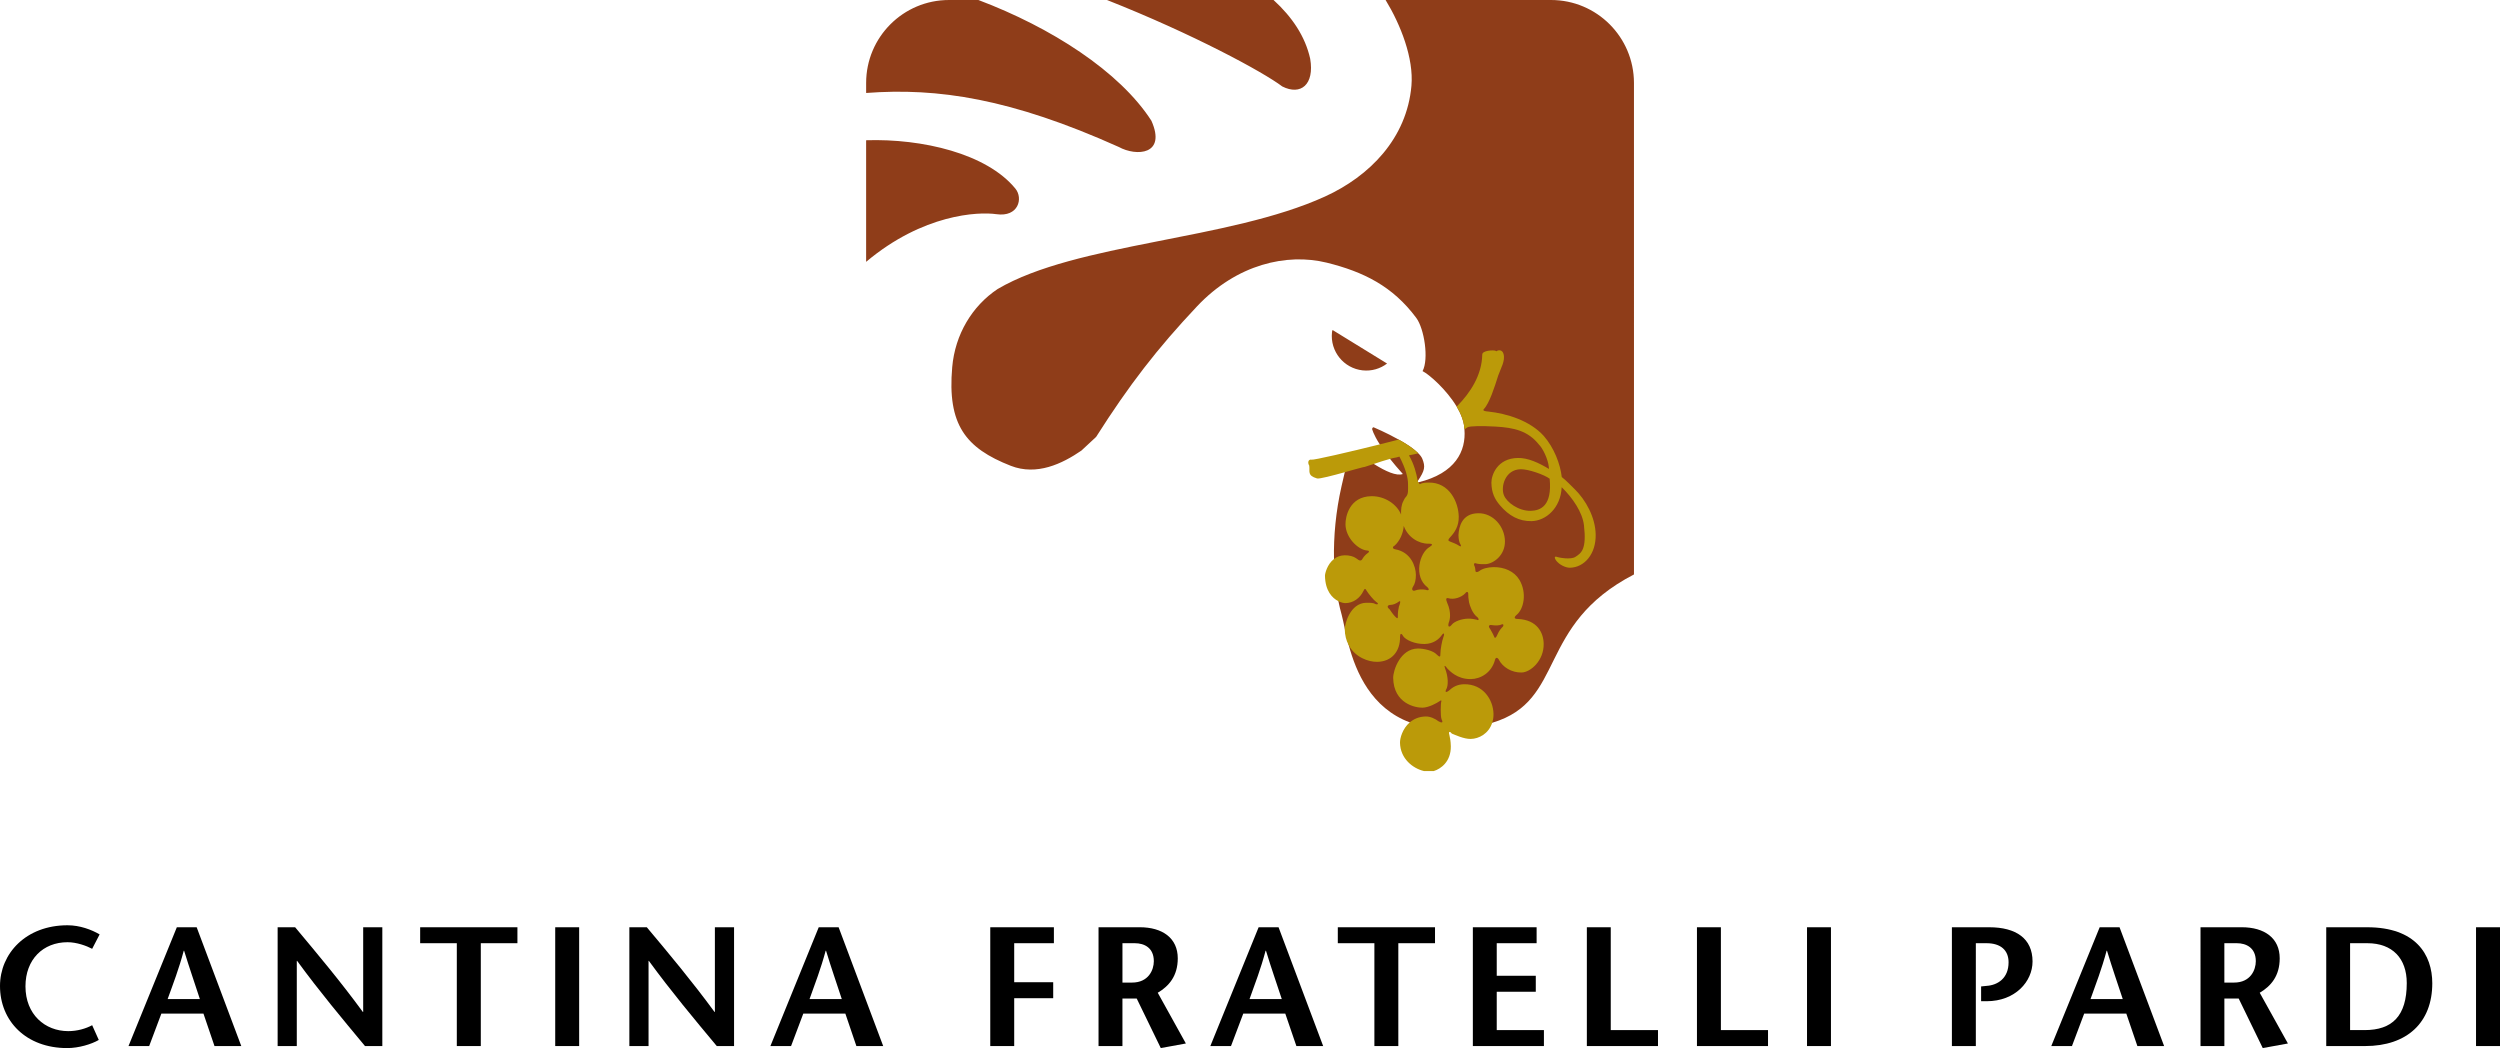
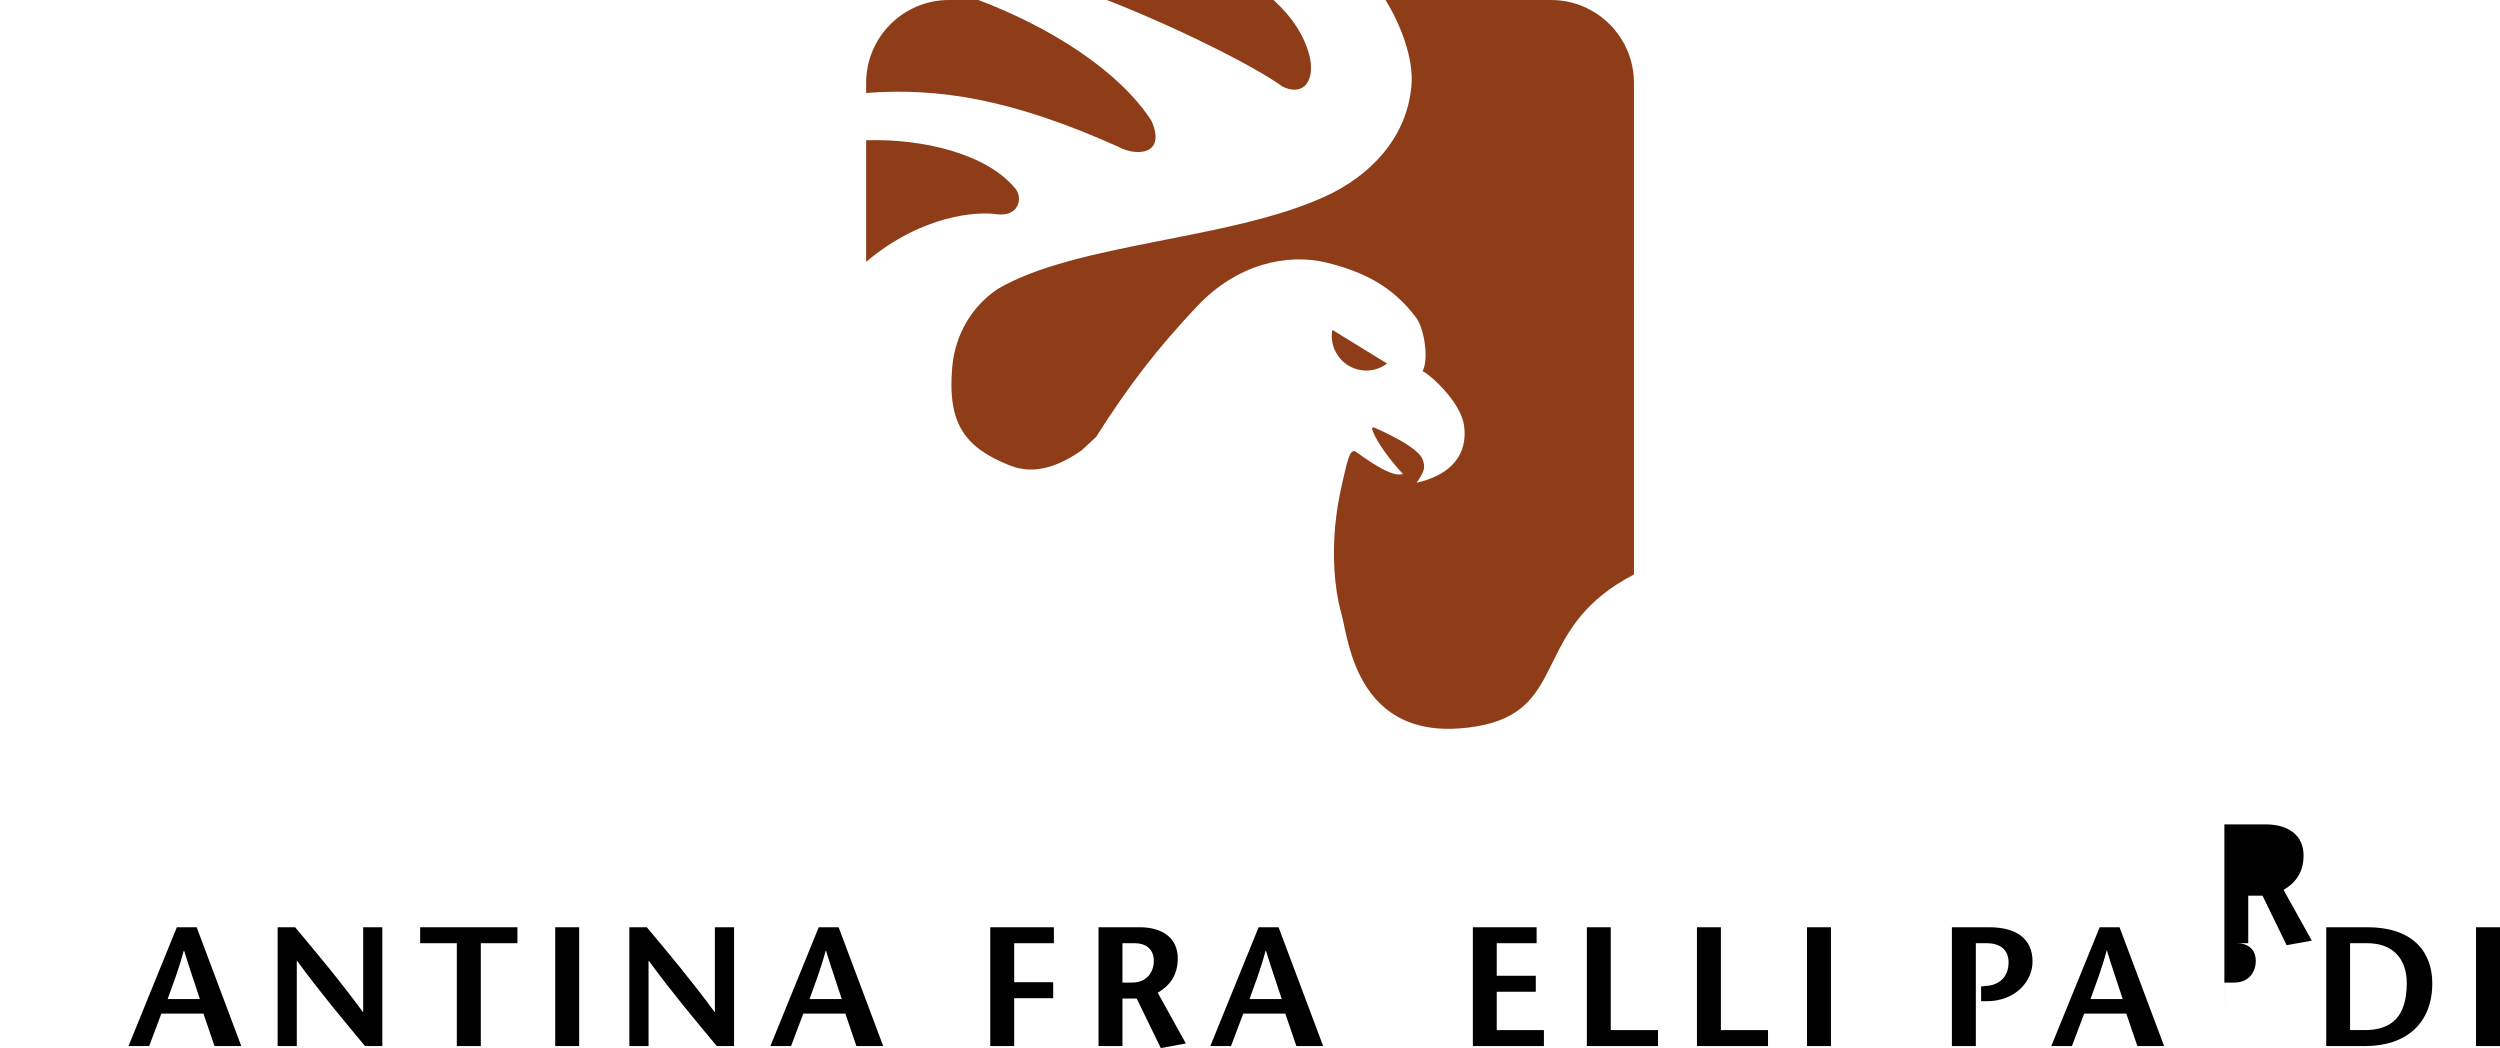
<svg xmlns="http://www.w3.org/2000/svg" version="1.1" x="0px" y="0px" width="141.732px" height="59.419px" viewBox="0 0 141.732 59.419" style="overflow:visible;enable-background:new 0 0 141.732 59.419;" xml:space="preserve">
  <style type="text/css">
	.st0{fill-rule:evenodd;clip-rule:evenodd;}
	.st1{fill:#8F3D19;}
	.st2{fill:#BB9A09;}
</style>
  <defs>
</defs>
  <g>
    <g>
-       <path class="st0" d="M5.648,52.974c-0.463-0.27-1.117-0.518-1.82-0.518C1.465,52.456,0,54.062,0,55.9    c0,1.98,1.473,3.519,3.811,3.519c0.656,0,1.375-0.22,1.789-0.461l-0.375-0.836c-0.355,0.192-0.838,0.336-1.355,0.336    c-1.318,0-2.426-0.943-2.426-2.539c0-1.529,1-2.502,2.385-2.502c0.52,0,1.07,0.202,1.396,0.374L5.648,52.974z" />
      <path class="st0" d="M10.025,52.569l-2.74,6.735h1.172l0.691-1.839h2.387l0.625,1.839h1.519l-2.529-6.735H10.025z M9.504,56.638    c0.32-0.885,0.637-1.702,0.914-2.74h0.019c0.32,1.038,0.607,1.855,0.894,2.74H9.504z" />
      <path class="st0" d="M21.676,52.569H20.59v4.8h-0.02c-1.269-1.732-2.551-3.261-3.838-4.8H15.74v6.735h1.086v-4.829h0.019    c1.27,1.74,2.561,3.279,3.848,4.829h0.982V52.569z" />
      <polygon class="st0" points="27.258,59.304 27.258,53.473 29.334,53.473 29.334,52.569 23.82,52.569 23.82,53.473 25.898,53.473     25.898,59.304   " />
      <g>
        <rect x="31.477" y="52.569" width="1.357" height="6.735" />
      </g>
      <path class="st0" d="M41.615,52.569h-1.086v4.8h-0.021c-1.27-1.732-2.549-3.261-3.838-4.8h-0.99v6.735h1.088v-4.829h0.018    c1.271,1.74,2.559,3.279,3.85,4.829h0.98V52.569z" />
      <path class="st0" d="M46.416,52.569l-2.74,6.735h1.172l0.693-1.839h2.385l0.625,1.839h1.52l-2.527-6.735H46.416z M45.896,56.638    c0.316-0.885,0.635-1.702,0.914-2.74h0.02c0.316,1.038,0.605,1.855,0.893,2.74H45.896z" />
      <polygon class="st0" points="59.748,52.569 56.141,52.569 56.141,59.304 57.498,59.304 57.498,56.591 59.709,56.591     59.709,55.685 57.498,55.685 57.498,53.473 59.748,53.473   " />
      <path class="st0" d="M63.635,53.473h0.701c0.539,0,1.078,0.26,1.078,1.02c0,0.492-0.299,1.212-1.234,1.212h-0.545V53.473z     M62.279,59.304h1.355v-2.695h0.809l1.365,2.809l1.422-0.26l-1.594-2.876c0.633-0.374,1.135-0.951,1.135-1.952    c0-1.145-0.865-1.762-2.156-1.762h-2.336V59.304z" />
      <path class="st0" d="M71.355,52.569l-2.738,6.735h1.172l0.695-1.839h2.383l0.629,1.839h1.518l-2.529-6.735H71.355z M70.84,56.638    c0.316-0.885,0.635-1.702,0.91-2.74h0.021c0.316,1.038,0.607,1.855,0.896,2.74H70.84z" />
-       <polygon class="st0" points="79.275,59.304 79.275,53.473 81.355,53.473 81.355,52.569 75.844,52.569 75.844,53.473     77.918,53.473 77.918,59.304   " />
      <polygon class="st0" points="87.115,52.569 83.5,52.569 83.5,59.304 87.529,59.304 87.529,58.399 84.854,58.399 84.854,56.225     87.068,56.225 87.068,55.319 84.854,55.319 84.854,53.473 87.115,53.473   " />
      <polygon class="st0" points="89.963,59.304 93.996,59.304 93.996,58.399 91.318,58.399 91.318,52.569 89.963,52.569   " />
      <polygon class="st0" points="96.205,59.304 100.234,59.304 100.234,58.399 97.562,58.399 97.562,52.569 96.205,52.569   " />
      <g>
        <rect x="102.445" y="52.569" width="1.357" height="6.735" />
      </g>
      <path class="st0" d="M112.016,53.473h0.604c0.803,0,1.252,0.394,1.252,1.085c0,0.903-0.617,1.296-1.256,1.335l-0.301,0.031v0.838    h0.316c1.619,0,2.6-1.118,2.6-2.252c0-1.305-0.938-1.941-2.457-1.941h-2.115v6.735h1.357V53.473z" />
      <path class="st0" d="M119.037,52.569l-2.744,6.735h1.172l0.693-1.839h2.389l0.627,1.839h1.516l-2.527-6.735H119.037z     M118.518,56.638c0.316-0.885,0.635-1.702,0.912-2.74h0.021c0.316,1.038,0.601,1.855,0.893,2.74H118.518z" />
-       <path class="st0" d="M126.105,53.473h0.707c0.535,0,1.076,0.26,1.076,1.02c0,0.492-0.297,1.212-1.232,1.212h-0.551V53.473z     M124.752,59.304h1.354v-2.695h0.811l1.365,2.809l1.426-0.26l-1.598-2.876c0.635-0.374,1.133-0.951,1.133-1.952    c0-1.145-0.861-1.762-2.152-1.762h-2.338V59.304z" />
+       <path class="st0" d="M126.105,53.473h0.707c0.535,0,1.076,0.26,1.076,1.02c0,0.492-0.297,1.212-1.232,1.212h-0.551V53.473z     h1.354v-2.695h0.811l1.365,2.809l1.426-0.26l-1.598-2.876c0.635-0.374,1.133-0.951,1.133-1.952    c0-1.145-0.861-1.762-2.152-1.762h-2.338V59.304z" />
      <path class="st0" d="M131.881,52.569v6.735h2.201c2.387,0,3.811-1.338,3.811-3.559c0-1.627-0.943-3.176-3.689-3.176H131.881z     M133.234,53.473h0.98c1.424,0,2.232,0.867,2.232,2.26c0,1.877-0.832,2.666-2.385,2.666h-0.828V53.473z" />
      <g>
        <rect x="140.373" y="52.569" width="1.359" height="6.735" />
      </g>
    </g>
    <g>
      <path class="st1" d="M87.93,0h-9.377c0.858,1.408,1.6,3.301,1.465,4.862c-0.26,2.978-2.363,5.124-4.906,6.282    c-5.453,2.485-14.096,2.619-18.555,5.242c-1.438,0.959-2.412,2.565-2.574,4.432c-0.283,3.25,0.75,4.583,3.322,5.59    c1.473,0.576,2.918-0.118,4.002-0.863l0.834-0.775c1.881-2.96,3.467-5.008,5.721-7.402c2.256-2.394,5.094-3.03,7.35-2.478    c2.09,0.518,3.744,1.335,5.08,3.132c0.455,0.612,0.721,2.336,0.357,3.018c0.371,0.183,1.359,1.048,1.936,2.015    c0.047,0.081,0.094,0.162,0.133,0.245c0.004,0.007,0.008,0.012,0.014,0.02c0.129,0.262,0.227,0.527,0.266,0.783    c0.012,0.083,0.021,0.163,0.025,0.244c0.098,1.222-0.506,2.483-2.615,2.998c-0.031,0.008-0.065,0.019-0.098,0.027    c0.025-0.038,0.043-0.067,0.068-0.103c0.402-0.599,0.438-0.809,0.256-1.262c-0.041-0.098-0.119-0.203-0.226-0.307    c-0.006-0.012-0.018-0.021-0.029-0.031c-0.049-0.049-0.102-0.095-0.16-0.141c-0.027-0.024-0.055-0.045-0.084-0.068    c-0.051-0.038-0.104-0.078-0.16-0.118c-0.027-0.021-0.061-0.042-0.086-0.062c-0.086-0.056-0.174-0.112-0.266-0.168    c-0.02-0.014-0.043-0.027-0.062-0.039c-0.076-0.042-0.148-0.089-0.225-0.129l-0.041-0.023c-0.707-0.397-1.426-0.699-1.426-0.699    s-0.057,0-0.082,0.095c0.004,0.004,0.053,0.28,0.436,0.876c0,0.001,0,0.001,0,0.002c0.006,0.012,0.012,0.023,0.019,0.034    c0.059,0.095,0.127,0.195,0.205,0.306c0.02,0.027,0.041,0.058,0.066,0.088c0.076,0.113,0.166,0.232,0.268,0.362    c0.008,0.011,0.016,0.021,0.025,0.029c0.023-0.007,0.043-0.012,0.072-0.017c-0.025,0.005-0.049,0.013-0.072,0.02    c0.199,0.253,0.438,0.538,0.725,0.856c-0.361,0.128-0.971-0.148-1.643-0.569l-0.004,0.001l0,0c-0.211,0.071-0.209,0.07,0,0    c-0.035-0.021-0.074-0.05-0.109-0.072c-0.104-0.066-0.207-0.134-0.314-0.206c-0.049-0.034-0.1-0.069-0.154-0.104    c-0.15-0.105-0.301-0.213-0.453-0.32c-0.037-0.023-0.072-0.031-0.109-0.029c0,0-0.018,0.005-0.027,0.006    c-0.023,0.005-0.047,0.016-0.07,0.032c-0.008,0.007-0.018,0.018-0.027,0.028c-0.023,0.023-0.043,0.054-0.066,0.092    c-0.008,0.011-0.012,0.02-0.019,0.031c-0.055,0.113-0.109,0.271-0.166,0.479c-0.002,0.012-0.008,0.022-0.01,0.032    c-0.023,0.102-0.057,0.213-0.084,0.337c0,0.005,0,0.007,0,0.01c-0.012,0.046-0.027,0.103-0.039,0.153    c0.158-0.044,0.158-0.044,0,0.001c-0.053,0.235-0.113,0.495-0.184,0.797c-0.326,1.442-0.451,2.841-0.426,4.126    c0.018,0.855,0.105,1.658,0.25,2.384c0.055,0.268,0.115,0.525,0.186,0.773c0.051,0.186,0.107,0.466,0.18,0.808    c0.059,0.266,0.127,0.568,0.215,0.894c0.418,1.55,1.279,3.582,3.473,4.399c0.762,0.285,1.684,0.423,2.807,0.34    c0.734-0.053,1.344-0.165,1.865-0.322c4.197-1.253,2.461-5.526,8.031-8.407V4.7C92.629,2.104,90.529,0,87.93,0z M77.252,20.997    c0.512,0.054,1-0.094,1.385-0.387l-3.09-1.901c-0.021,0.042-0.027,0.085-0.033,0.131C75.4,19.918,76.18,20.882,77.252,20.997z     M74.279,3.335C74,2.072,73.262,0.97,72.201,0h-9.443c4.852,1.917,8.842,4.073,9.937,4.901    C73.746,5.433,74.527,4.795,74.279,3.335z M56.484,12.142c1.262,0.183,1.531-0.906,1.08-1.45    c-1.625-1.986-5.277-2.842-8.461-2.741v6.893C52.332,12.129,55.459,11.996,56.484,12.142z M63.428,8.332    c0.992,0.546,2.715,0.456,1.848-1.487C63.471,4.042,59.59,1.557,55.467,0h-1.664c-2.594,0-4.699,2.104-4.699,4.7v0.571    C53.17,4.964,57.314,5.586,63.428,8.332z" />
-       <path class="st2" d="M86.072,35.092c-0.25,0.006-0.252-0.102-0.074-0.247c0.385-0.33,0.58-1.225,0.143-1.969    c-0.295-0.494-0.869-0.733-1.471-0.725c-0.322,0.008-0.637,0.083-0.812,0.229c-0.104,0.074-0.211,0.075-0.213-0.031    c-0.004-0.143-0.041-0.249-0.078-0.319c-0.002-0.072-0.002-0.144,0.176-0.074c0.145,0.034,0.355,0.029,0.5,0.027    c0.457-0.044,1.09-0.52,1.076-1.306c-0.012-0.822-0.668-1.597-1.52-1.58c-0.922,0.015-1.088,0.768-1.115,1.235    c0.004,0.25,0.045,0.427,0.115,0.531c0.076,0.142,0.002,0.142-0.142,0.039c-0.108-0.068-0.287-0.137-0.463-0.206    c-0.105-0.036-0.107-0.105-0.002-0.214c0.277-0.291,0.52-0.653,0.508-1.189c-0.012-0.82-0.529-1.956-1.703-1.935    c-0.246,0.004-0.336,0.01-0.502,0.09c-0.041-0.037-0.066-0.062-0.088-0.104c-0.01-0.018-0.018-0.042-0.029-0.076    c-0.002-0.004-0.004-0.006-0.008-0.014c-0.066-0.406-0.195-0.92-0.492-1.44c0.184-0.034,0.361-0.074,0.529-0.115h0.002    c-0.008-0.012-0.02-0.021-0.031-0.031c-0.049-0.049-0.104-0.095-0.16-0.141c-0.027-0.024-0.055-0.045-0.084-0.068    c-0.051-0.038-0.104-0.078-0.16-0.118c-0.027-0.021-0.061-0.042-0.086-0.062c-0.086-0.056-0.174-0.112-0.268-0.168    c-0.018-0.014-0.041-0.027-0.061-0.039c-0.076-0.042-0.148-0.089-0.225-0.129c-0.014-0.008-0.025-0.018-0.041-0.023l0,0    c-0.152,0.038-0.311,0.08-0.473,0.123c-0.039,0.008-0.078,0.017-0.109,0.027c-0.162,0.039-0.324,0.082-0.49,0.122    c0,0.001-0.002,0.001-0.002,0.001v0.001c-1.723,0.431-3.777,0.904-3.863,0.865c-0.176-0.034-0.244,0.16-0.133,0.337    c0.049,0.331-0.129,0.561,0.443,0.728c0.119,0.04,0.893-0.165,1.566-0.351c0.436-0.121,0.828-0.236,0.979-0.27    c0.006-0.003,0.018-0.006,0.023-0.007c0.018-0.002,0.025-0.005,0.033-0.005c0.002-0.002,0.008-0.003,0.008-0.003    c0.021,0,0.057-0.009,0.104-0.021l0,0c0.111-0.031,0.293-0.093,0.504-0.164l0,0l0.004-0.001c0.293-0.098,0.635-0.212,0.918-0.287    c0.023-0.007,0.047-0.015,0.072-0.02c0.031-0.009,0.062-0.018,0.092-0.024c0.07-0.015,0.131-0.026,0.184-0.035l0.006-0.001    l0.178-0.048c0.354,0.683,0.492,1.195,0.488,1.581c0,0.333,0.031,0.55-0.133,0.719c-0.074,0.084-0.074,0.117-0.119,0.195    c-0.139,0.252-0.147,0.505-0.143,0.79c-0.223-0.566-0.906-1.055-1.688-1.041c-1.246,0.022-1.471,1.169-1.463,1.598    c0.01,0.749,0.695,1.416,1.193,1.478c0.146-0.003,0.184,0.069,0.078,0.142c-0.105,0.074-0.213,0.183-0.283,0.291    c-0.102,0.216-0.207,0.146-0.387,0.007c-0.146-0.106-0.396-0.17-0.645-0.166c-0.258,0.004-0.453,0.093-0.613,0.215    c-0.383,0.301-0.506,0.819-0.506,0.945c0.016,0.857,0.408,1.265,0.756,1.439c0.158,0.081,0.309,0.115,0.412,0.113    c0.426-0.007,0.811-0.266,1.017-0.697c0.066-0.143,0.104-0.144,0.178-0.002c0.111,0.178,0.4,0.531,0.543,0.633    c0.18,0.104,0.076,0.178-0.068,0.108c-0.107-0.069-0.359-0.063-0.5-0.062c-0.924,0.018-1.223,1.236-1.217,1.489    c0.006,0.355,0.086,0.652,0.215,0.894c0.367,0.71,1.125,0.974,1.631,0.966c0.816-0.013,1.303-0.594,1.289-1.417    c-0.002-0.177,0.068-0.251,0.178-0.038c0.147,0.212,0.647,0.452,1.217,0.443c0.494-0.01,0.811-0.263,0.982-0.517    c0.141-0.182,0.143-0.002,0.076,0.141c-0.068,0.18-0.166,0.681-0.164,0.932c0.004,0.178-0.031,0.215-0.211,0.04    c-0.184-0.21-0.719-0.345-1.074-0.339c-0.996,0.018-1.396,1.239-1.393,1.668c0.029,1.465,1.271,1.692,1.664,1.686    c0.359-0.007,0.812-0.266,0.918-0.338c0.072-0.038,0.178-0.146,0.145-0.001c-0.035,0.07-0.055,0.822,0.018,0.999    c0.111,0.211,0.004,0.214-0.176,0.11c-0.18-0.14-0.471-0.278-0.717-0.271c-0.396,0.005-0.689,0.147-0.914,0.336    c-0.41,0.357-0.557,0.897-0.551,1.153c0.016,0.902,0.73,1.459,1.359,1.605h0.555c0.389-0.119,0.98-0.524,0.967-1.407    c-0.008-0.321-0.045-0.463-0.082-0.642c-0.076-0.248,0.07-0.179,0.139-0.075c0.18,0.07,0.682,0.311,1.072,0.303    c0.461-0.005,1.023-0.301,1.217-0.92c0.047-0.147,0.078-0.308,0.074-0.495c-0.016-0.82-0.598-1.702-1.664-1.686    c-0.387,0.006-0.639,0.153-0.881,0.375c-0.141,0.107-0.213,0.074-0.143-0.07c0.135-0.216,0.131-0.717-0.061-1.214    c-0.07-0.178-0.004-0.179,0.146,0.033c0.109,0.105,0.541,0.597,1.32,0.584c0.537-0.008,1.17-0.343,1.369-1.094    c0.035-0.145,0.139-0.146,0.217-0.006c0.215,0.424,0.723,0.738,1.289,0.727c0.498-0.008,1.268-0.665,1.252-1.629    C87.504,35.854,87.137,35.147,86.072,35.092z M79.309,34.39c-0.035,0.146-0.066,0.324-0.062,0.575    c0.006,0.141-0.07,0.072-0.141,0.002c-0.109-0.107-0.258-0.32-0.328-0.425c-0.182-0.139-0.111-0.247,0.066-0.25    c0.141-0.003,0.32-0.077,0.461-0.187C79.408,34.029,79.41,34.138,79.309,34.39z M81.062,31c-0.6,0.331-0.93,1.697-0.139,2.291    c0.143,0.14,0.072,0.211-0.104,0.144c-0.18-0.033-0.428-0.028-0.605,0.046c-0.105,0.036-0.215-0.031-0.111-0.213    c0.107-0.145,0.172-0.396,0.168-0.682c-0.008-0.464-0.273-1.281-1.164-1.443c-0.176-0.032-0.18-0.141-0.037-0.215    c0.279-0.253,0.484-0.686,0.512-1.115c0.227,0.638,0.838,1.019,1.406,1.01C81.234,30.819,81.236,30.891,81.062,31z M83.727,35.134    c-0.141-0.034-0.318-0.066-0.502-0.061c-0.35,0.004-0.775,0.157-0.916,0.337c-0.139,0.18-0.246,0.146-0.178-0.106    c0.068-0.144,0.166-0.574-0.09-1.141c-0.074-0.177-0.076-0.284,0.066-0.25c0.322,0.101,0.746-0.051,0.953-0.268    c0.102-0.145,0.178-0.076,0.178-0.003c0.002,0.179,0.004,0.25,0.045,0.5c0.039,0.178,0.188,0.641,0.475,0.85    C83.867,35.095,83.834,35.203,83.727,35.134z M85.154,35.573c-0.174,0.183-0.24,0.361-0.31,0.505    c-0.068,0.109-0.106,0.111-0.143,0.002c-0.072-0.176-0.149-0.283-0.221-0.424c-0.143-0.176-0.039-0.25,0.104-0.216    c0.213,0.031,0.428,0.027,0.564-0.045C85.258,35.357,85.26,35.501,85.154,35.573z M89.252,27.711    c-0.217-0.21-0.428-0.442-0.711-0.667c-0.086-0.748-0.438-1.661-1.02-2.329c-0.795-0.881-2.105-1.271-3.145-1.383    c-0.109-0.01-0.359-0.03-0.254-0.139c0.316-0.326,0.611-1.251,0.814-1.896c0.133-0.397,0.418-0.841,0.303-1.231    c-0.07-0.24-0.273-0.246-0.414-0.148c0.002-0.01-0.006-0.024-0.062-0.037c-0.072-0.035-0.734-0.026-0.73,0.225    c-0.021,1.14-0.652,2.146-1.453,2.948l0,0c0.051,0.081,0.098,0.162,0.137,0.245c0.004,0.007,0.008,0.012,0.014,0.02    c0.129,0.262,0.225,0.527,0.266,0.783c0.012,0.083,0.021,0.163,0.025,0.245v-0.001l0.176-0.122c0.143-0.074,0.791-0.084,1.58-0.04    c1.066,0.06,1.85,0.245,2.467,1.019c0.215,0.21,0.516,0.814,0.564,1.286l0.006,0.098c-0.572-0.347-1.195-0.636-1.766-0.623    c-1.172,0.02-1.502,0.977-1.498,1.404c0.01,0.573,0.188,0.932,0.486,1.28c0.508,0.597,1.078,0.909,1.791,0.897    c0.816-0.017,1.656-0.744,1.707-1.925c0.613,0.598,1.182,1.419,1.264,2.165c0.158,1.362-0.145,1.567-0.492,1.79    c-0.26,0.163-0.914,0.05-1.094-0.019c-0.107,0.003-0.07,0.108,0.002,0.215c0.182,0.247,0.541,0.419,0.787,0.416    c0.82-0.015,1.482-0.777,1.461-1.884C90.447,29.336,89.906,28.341,89.252,27.711z M86.771,28.961    c-0.674,0.01-1.357-0.474-1.516-0.901c-0.178-0.471,0.072-1.442,0.961-1.458c0.428-0.007,1.324,0.304,1.639,0.537    C88.004,28.686,87.336,28.949,86.771,28.961z" />
    </g>
  </g>
</svg>